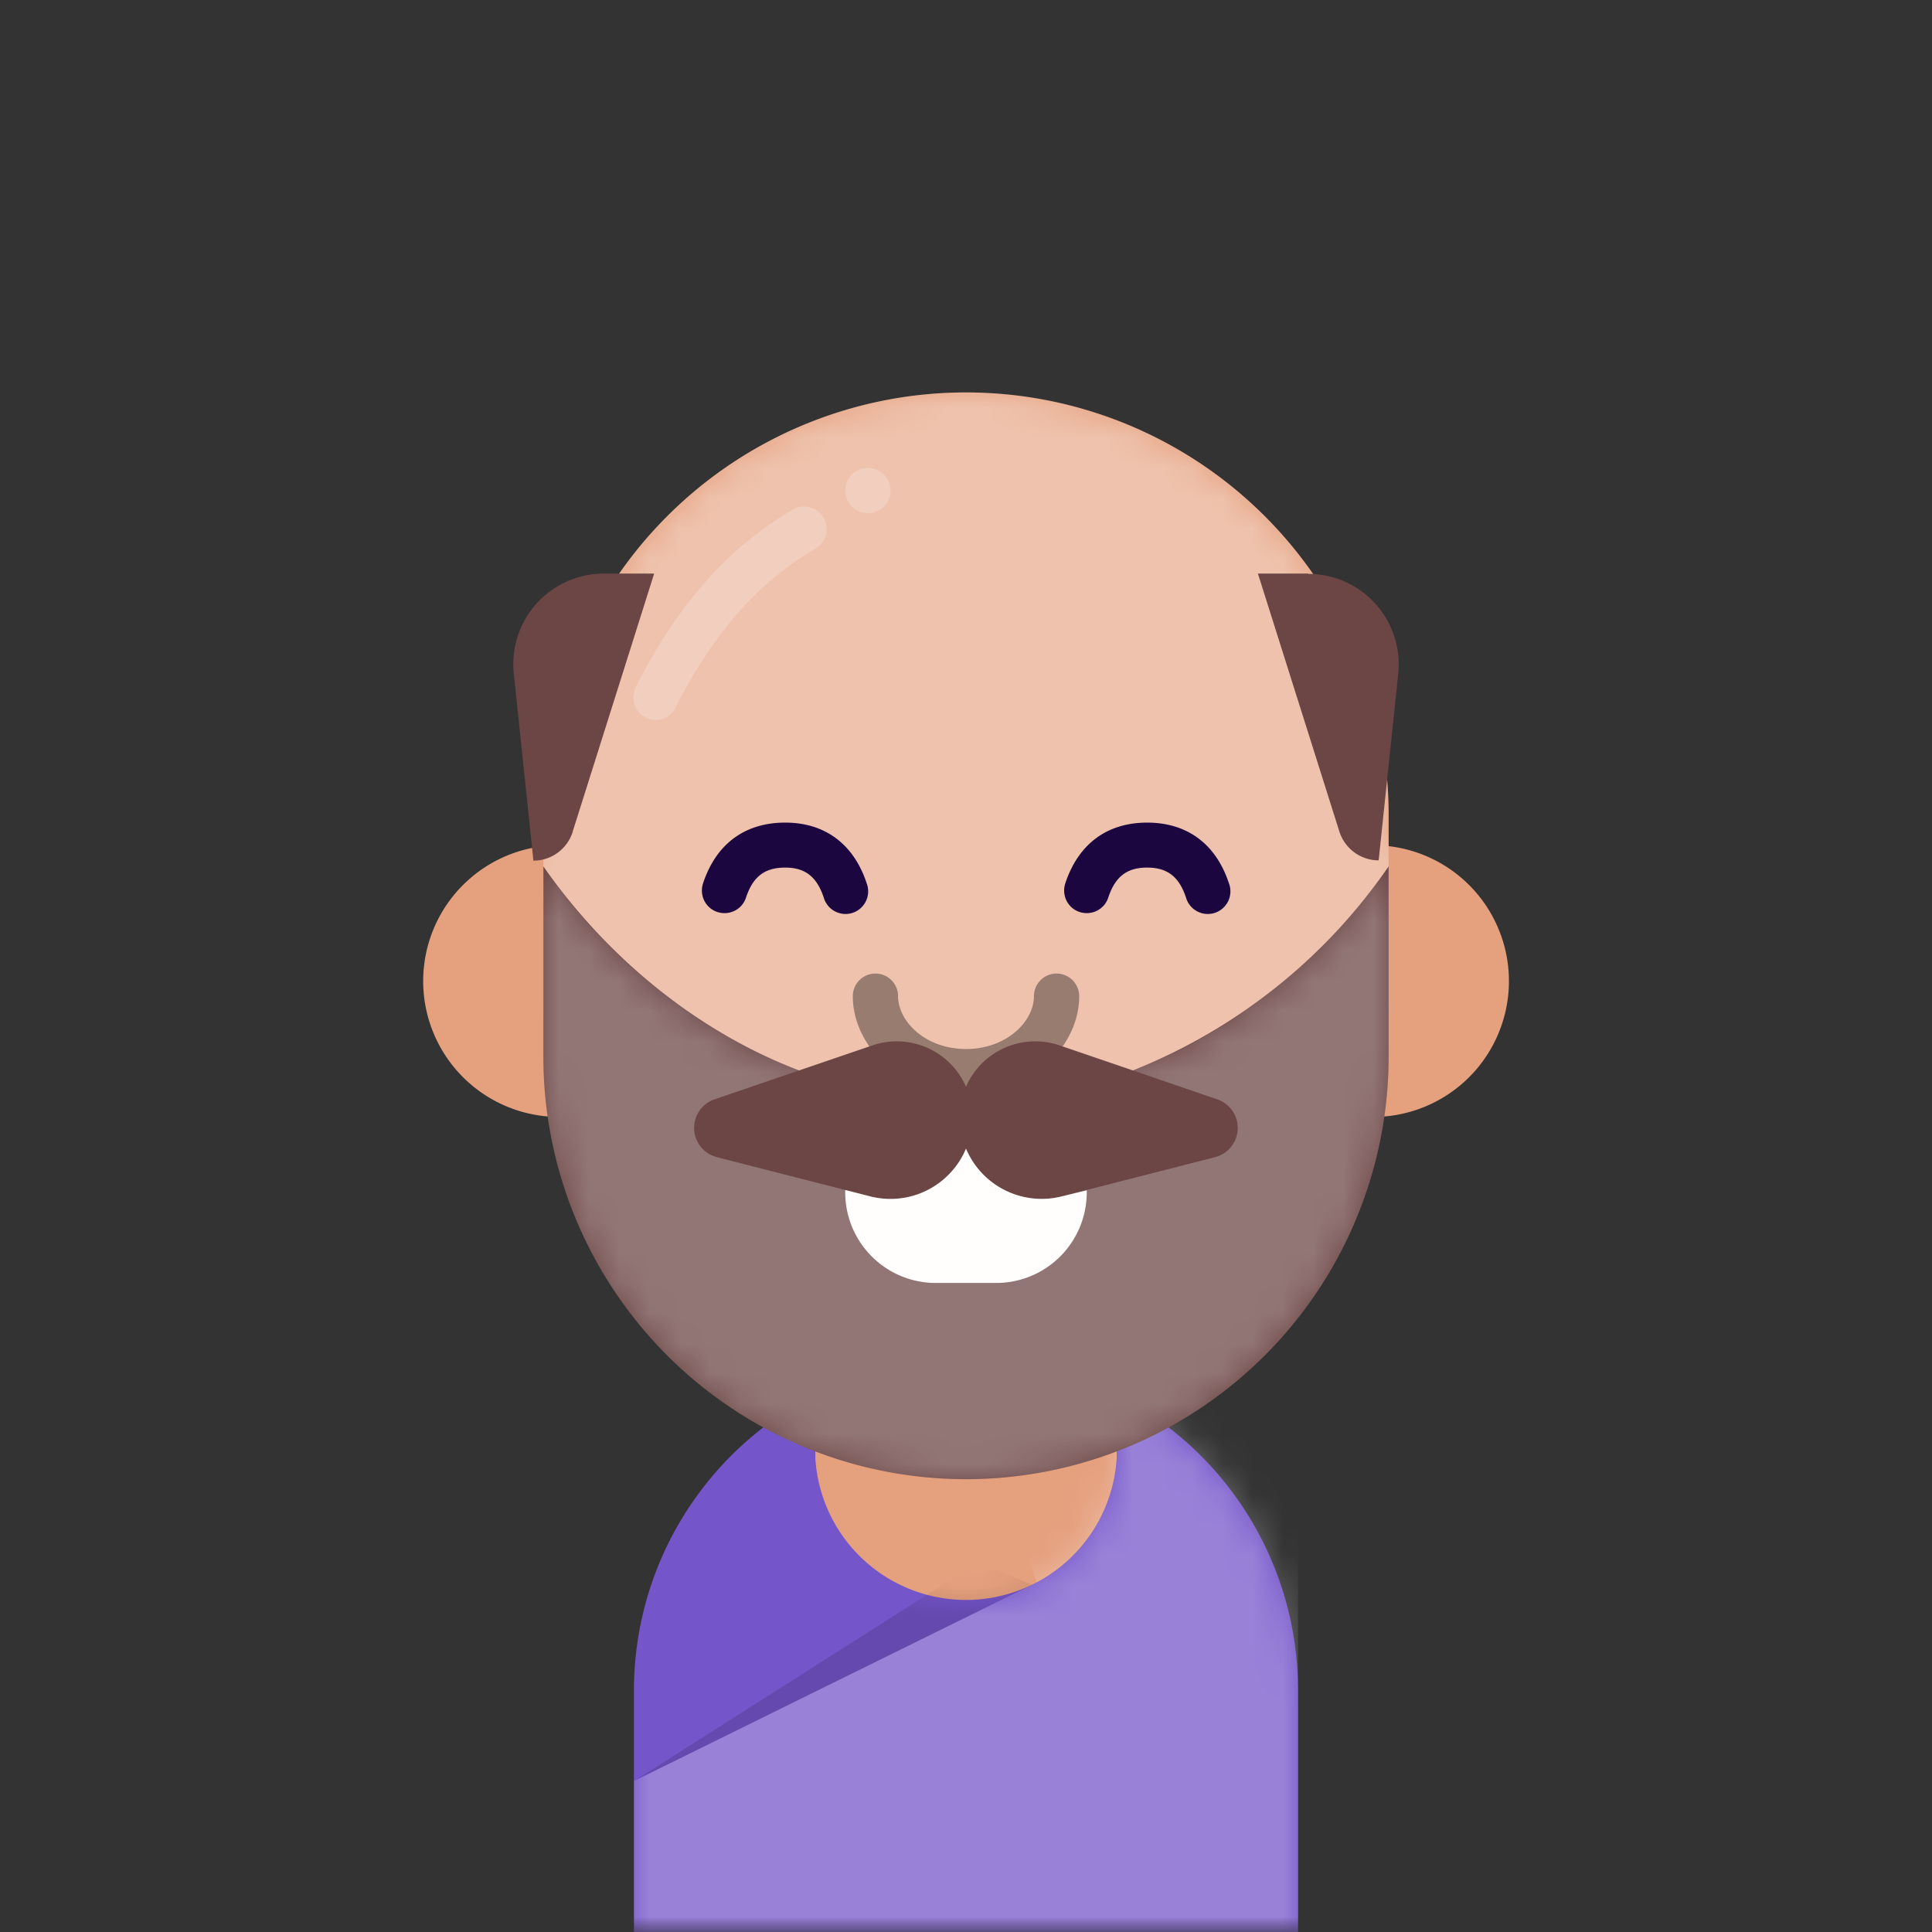
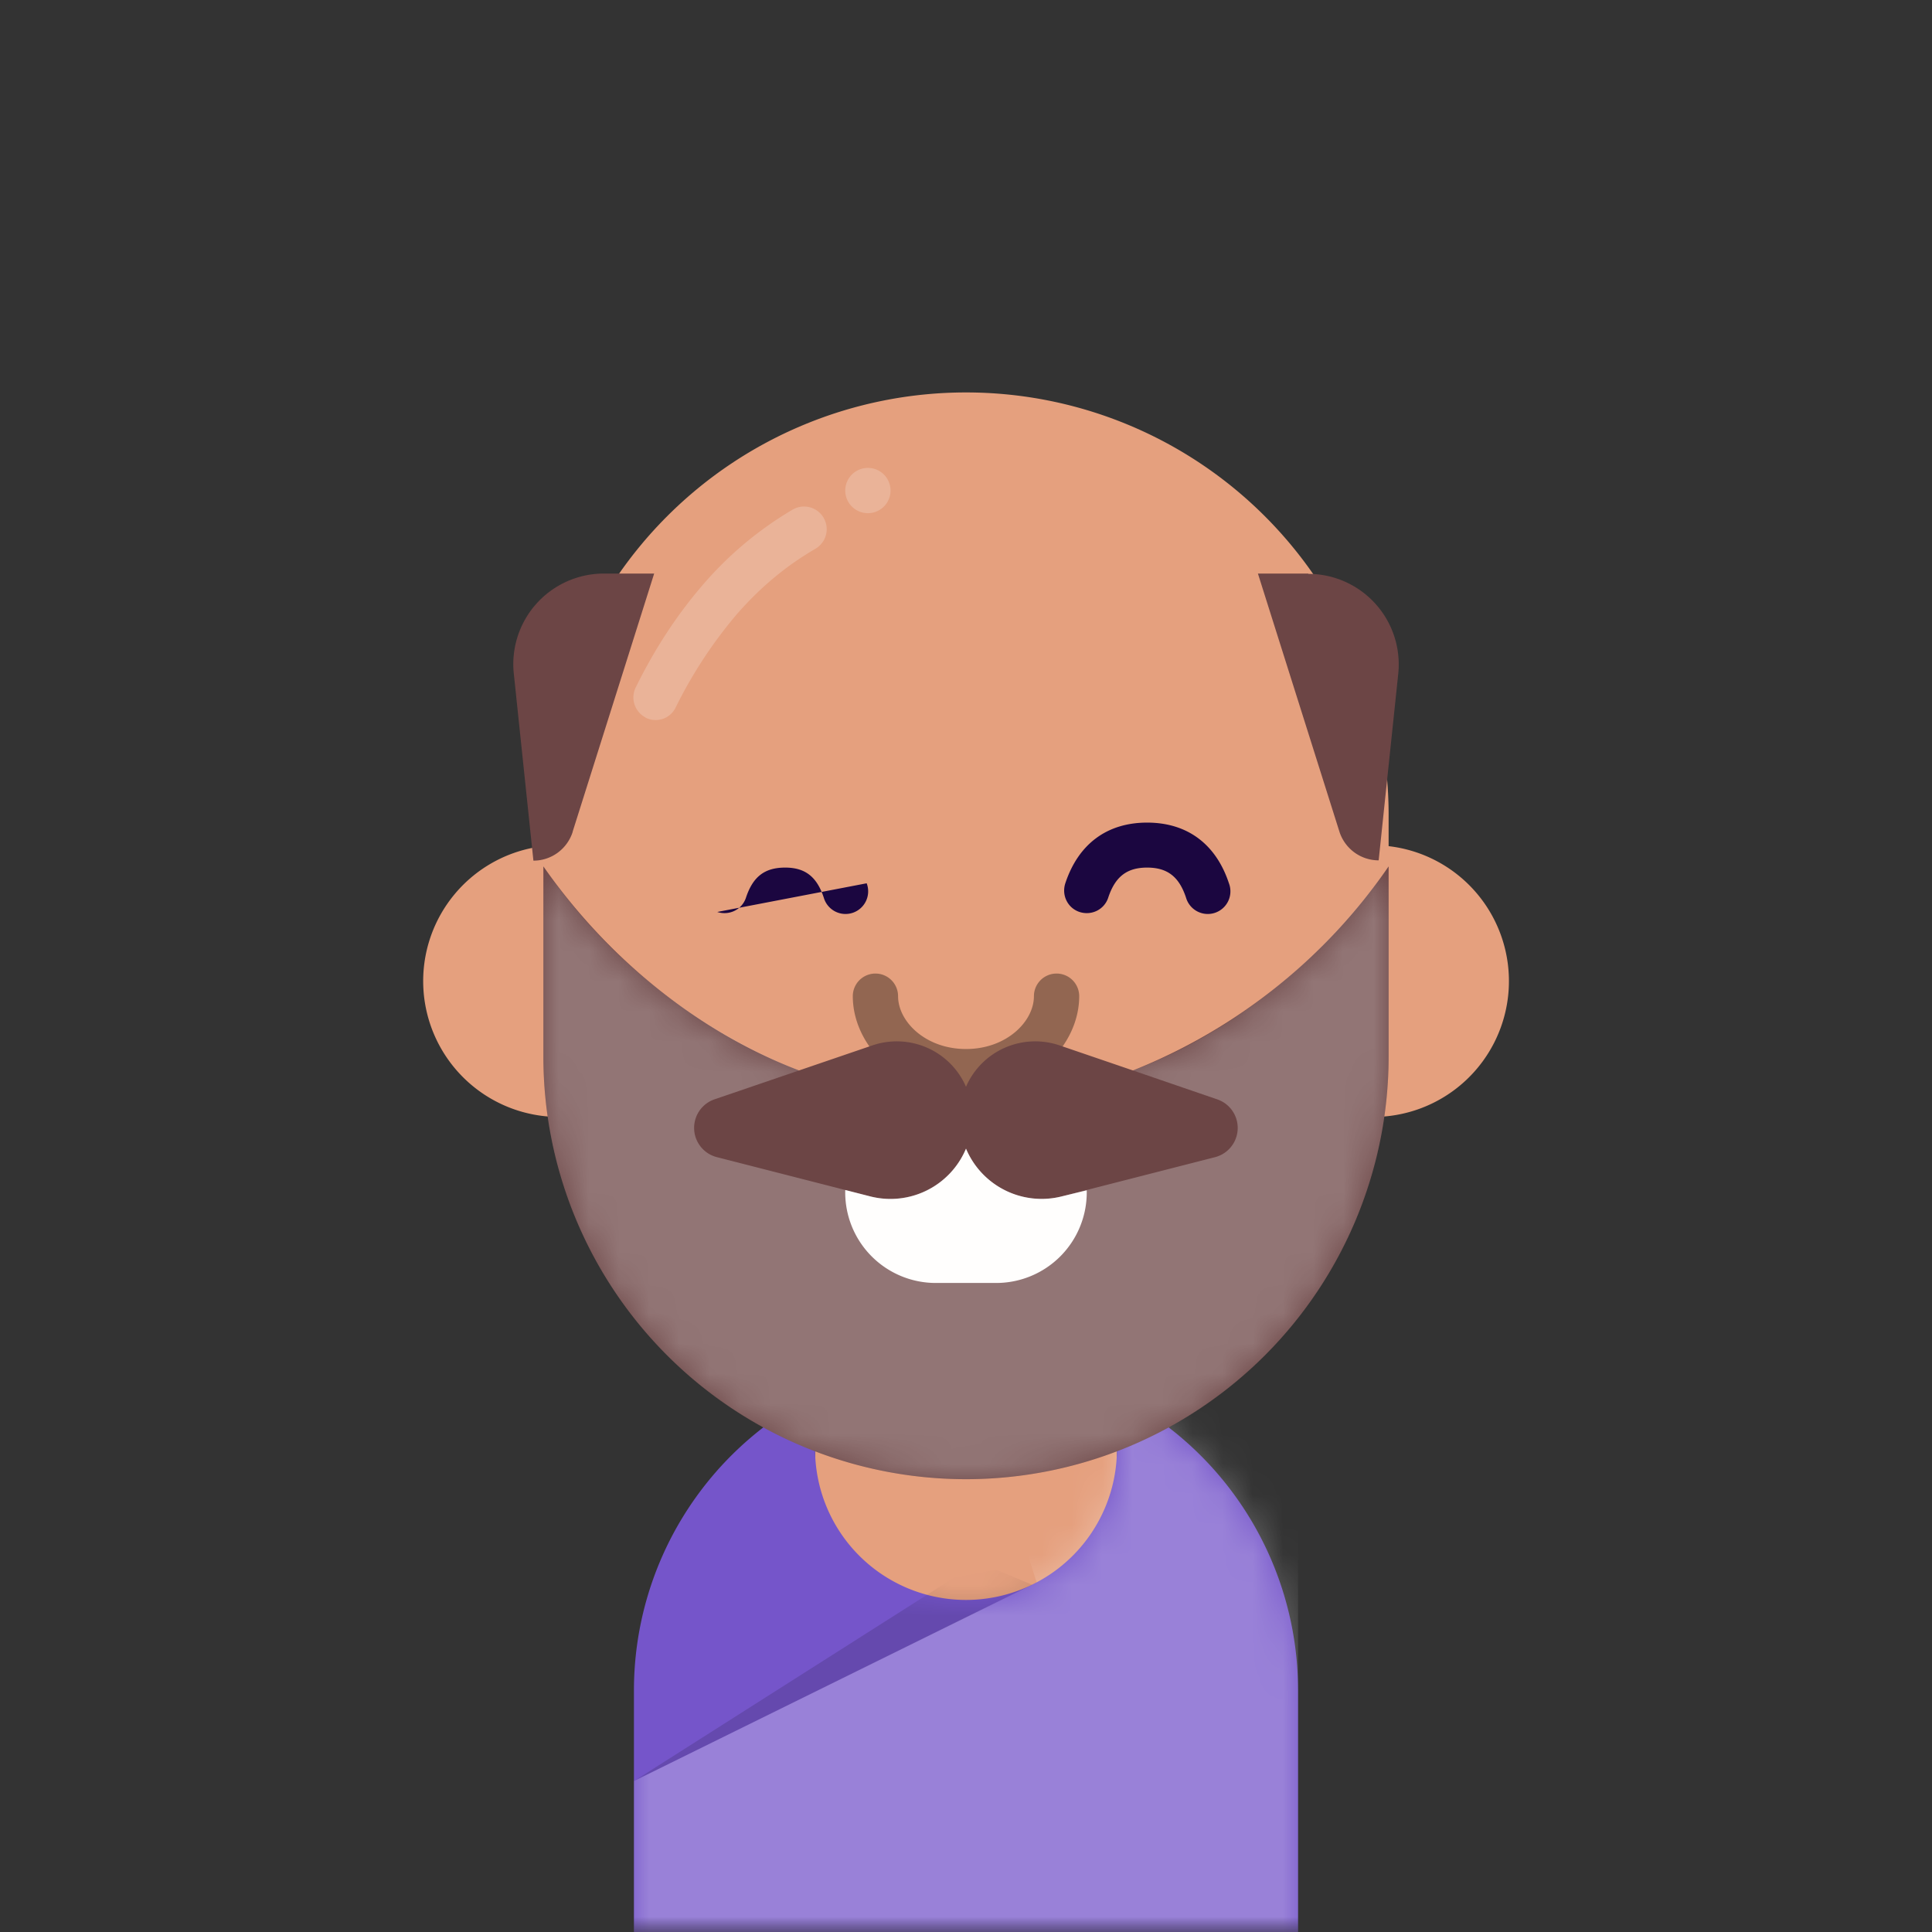
<svg xmlns="http://www.w3.org/2000/svg" viewBox="0 0 64 64" fill="none" shape-rendering="auto">
  <rect x="0" y="0" width="64" height="64" fill="#333333" stroke="none" />
  <mask id="viewboxMask">
    <rect width="64" height="64" rx="0" ry="0" x="0" y="0" fill="#fff" />
  </mask>
  <g mask="url(#viewboxMask)">
    <path d="M37 46.08V52a5 5 0 0 1-10 0v-5.92A14.04 14.04 0 0 1 18.58 37h-.08a4.5 4.5 0 0 1-.5-8.97V27a14 14 0 1 1 28 0v1.03a4.5 4.5 0 0 1-.58 8.97A14.04 14.04 0 0 1 37 46.08Z" fill="#e5a07e" />
    <mask id="personas-a" style="mask-type:luminance" maskUnits="userSpaceOnUse" x="14" y="13" width="36" height="44">
      <path d="M37 46.08V52a5 5 0 0 1-10 0v-5.92A14.04 14.04 0 0 1 18.58 37h-.08a4.5 4.5 0 0 1-.5-8.97V27a14 14 0 1 1 28 0v1.03a4.5 4.5 0 0 1-.58 8.97A14.04 14.04 0 0 1 37 46.08Z" fill="#fff" />
    </mask>
    <g mask="url(#personas-a)">
-       <path d="M32 13a14 14 0 0 1 14 14v6a14 14 0 1 1-28 0v-6a14 14 0 0 1 14-14Z" fill="#fff" style="mix-blend-mode:overlay" opacity=".36" />
-     </g>
+       </g>
    <g transform="translate(20 24)">
-       <path d="M3.76 6.21c.4.13.82-.08.95-.47.23-.7.62-1 1.3-1 .66 0 1.05.3 1.28 1a.75.75 0 1 0 1.42-.48c-.43-1.3-1.38-2.01-2.7-2.01-1.34 0-2.29.71-2.72 2.01-.13.4.08.82.47.95ZM15.76 6.21c.4.13.82-.08.95-.47.23-.7.62-1 1.29-1s1.06.3 1.29 1a.75.75 0 1 0 1.42-.48c-.43-1.3-1.38-2.01-2.71-2.01s-2.28.71-2.71 2.01c-.13.4.08.82.47.95Z" fill="#1B0640" />
+       <path d="M3.76 6.21c.4.13.82-.08.95-.47.23-.7.62-1 1.3-1 .66 0 1.05.3 1.28 1a.75.75 0 1 0 1.42-.48ZM15.76 6.21c.4.13.82-.08.95-.47.23-.7.62-1 1.29-1s1.06.3 1.29 1a.75.75 0 1 0 1.42-.48c-.43-1.3-1.38-2.01-2.71-2.01s-2.28.71-2.71 2.01c-.13.4.08.82.47.95Z" fill="#1B0640" />
    </g>
    <g transform="translate(2 2)">
      <path fill-rule="evenodd" clip-rule="evenodd" d="m16.97 25.55 2.7-8.55H18a3 3 0 0 0-2.98 3.31l.65 6.2c.6 0 1.12-.39 1.3-.95ZM41.34 17h-1.67l2.7 8.55c.18.56.7.95 1.3.95l.65-6.19a3 3 0 0 0-2.98-3.3Z" fill="#6c4545" />
      <path d="M26.75 15a.75.75 0 1 0 0-1.5.75.75 0 0 0 0 1.5ZM19.38 21.77c.37.19.82.04 1-.33a15.05 15.05 0 0 1 2-3.06c.76-.88 1.63-1.62 2.63-2.2a.75.75 0 0 0-.75-1.3 11.86 11.86 0 0 0-3 2.52c-.85.99-1.58 2.11-2.2 3.37a.75.75 0 0 0 .33 1Z" style="mix-blend-mode:overlay" opacity=".2" fill="#fff" />
    </g>
    <g transform="translate(11 44)">
      <path d="M32 20H10v-8a11 11 0 0 1 6-9.8V4a5 5 0 0 0 10 0V2.2a11 11 0 0 1 6 9.8v8Z" fill="#7555ca" />
      <mask id="bodySmall-a" style="mask-type:luminance" maskUnits="userSpaceOnUse" x="10" y="2" width="22" height="18">
        <path d="M32 20H10v-8a11 11 0 0 1 6-9.8V4a5 5 0 0 0 10 0V2.2a11 11 0 0 1 6 9.8v8Z" fill="#fff" />
      </mask>
      <g mask="url(#bodySmall-a)">
        <path opacity=".14" d="M20.62 8.25 22 8l1.2.5L10 15l10.62-6.75Z" fill="#000" />
        <path d="M21 1h11v47H10V15l13.34-6.58L21 1Z" fill="#fff" style="mix-blend-mode:overlay" opacity=".26" />
      </g>
    </g>
    <g transform="translate(23 36)">
      <path d="M7.32 5.73a.75.75 0 0 1 .36-1.46c2.44.61 4.17.32 5.29-.8a.75.75 0 1 1 1.06 1.06c-1.54 1.54-3.81 1.92-6.71 1.2Z" fill="#1B0640" />
    </g>
    <g transform="translate(24 28)">
      <path d="M4.25 5a.75.75 0 0 1 1.5 0c0 .84.91 1.75 2.25 1.75 1.34 0 2.25-.91 2.25-1.75a.75.75 0 0 1 1.5 0c0 1.66-1.59 3.25-3.75 3.25S4.25 6.66 4.25 5Z" fill="#000" style="mix-blend-mode:overlay" opacity=".36" />
    </g>
    <g transform="translate(14 26)">
      <path d="m12.47 9.46 2.43-.83A2.5 2.5 0 0 1 18 10a2.5 2.5 0 0 1 3.1-1.37l2.43.83A18.65 18.65 0 0 0 32 2.7V9A14 14 0 1 1 4 9V2.7c2.05 2.94 5 5.43 8.47 6.76Z" fill="#6c4545" />
      <mask id="facialHairBeardMustache-a" style="mask-type:luminance" maskUnits="userSpaceOnUse" x="4" y="2" width="28" height="21">
        <path d="m12.47 9.46 2.43-.83A2.5 2.5 0 0 1 18 10a2.5 2.5 0 0 1 3.1-1.37l2.43.83A18.65 18.65 0 0 0 32 2.7V9A14 14 0 1 1 4 9V2.7c2.05 2.94 5 5.43 8.47 6.76Z" fill="#fff" />
      </mask>
      <g mask="url(#facialHairBeardMustache-a)">
        <path d="M32 9V2.7c-2.05 2.94-5 5.43-8.47 6.76l2.8.96a1 1 0 0 1-.07 1.91l-5.08 1.3A2.71 2.71 0 0 1 18 12.05a2.72 2.72 0 0 1-3.18 1.58l-5.08-1.3a1 1 0 0 1-.08-1.91l2.81-.96A18.65 18.65 0 0 1 4 2.7V9a14 14 0 1 0 28 0Z" fill="#fff" style="mix-blend-mode:overlay" opacity=".26" />
        <path d="M22 13.42v.08a3 3 0 0 1-3 3h-2a3 3 0 0 1-3-3.08l.82.21A2.71 2.71 0 0 0 18 12.05a2.72 2.72 0 0 0 3.18 1.58l.82-.2Z" fill="#FFFEFD" />
      </g>
    </g>
  </g>
</svg>